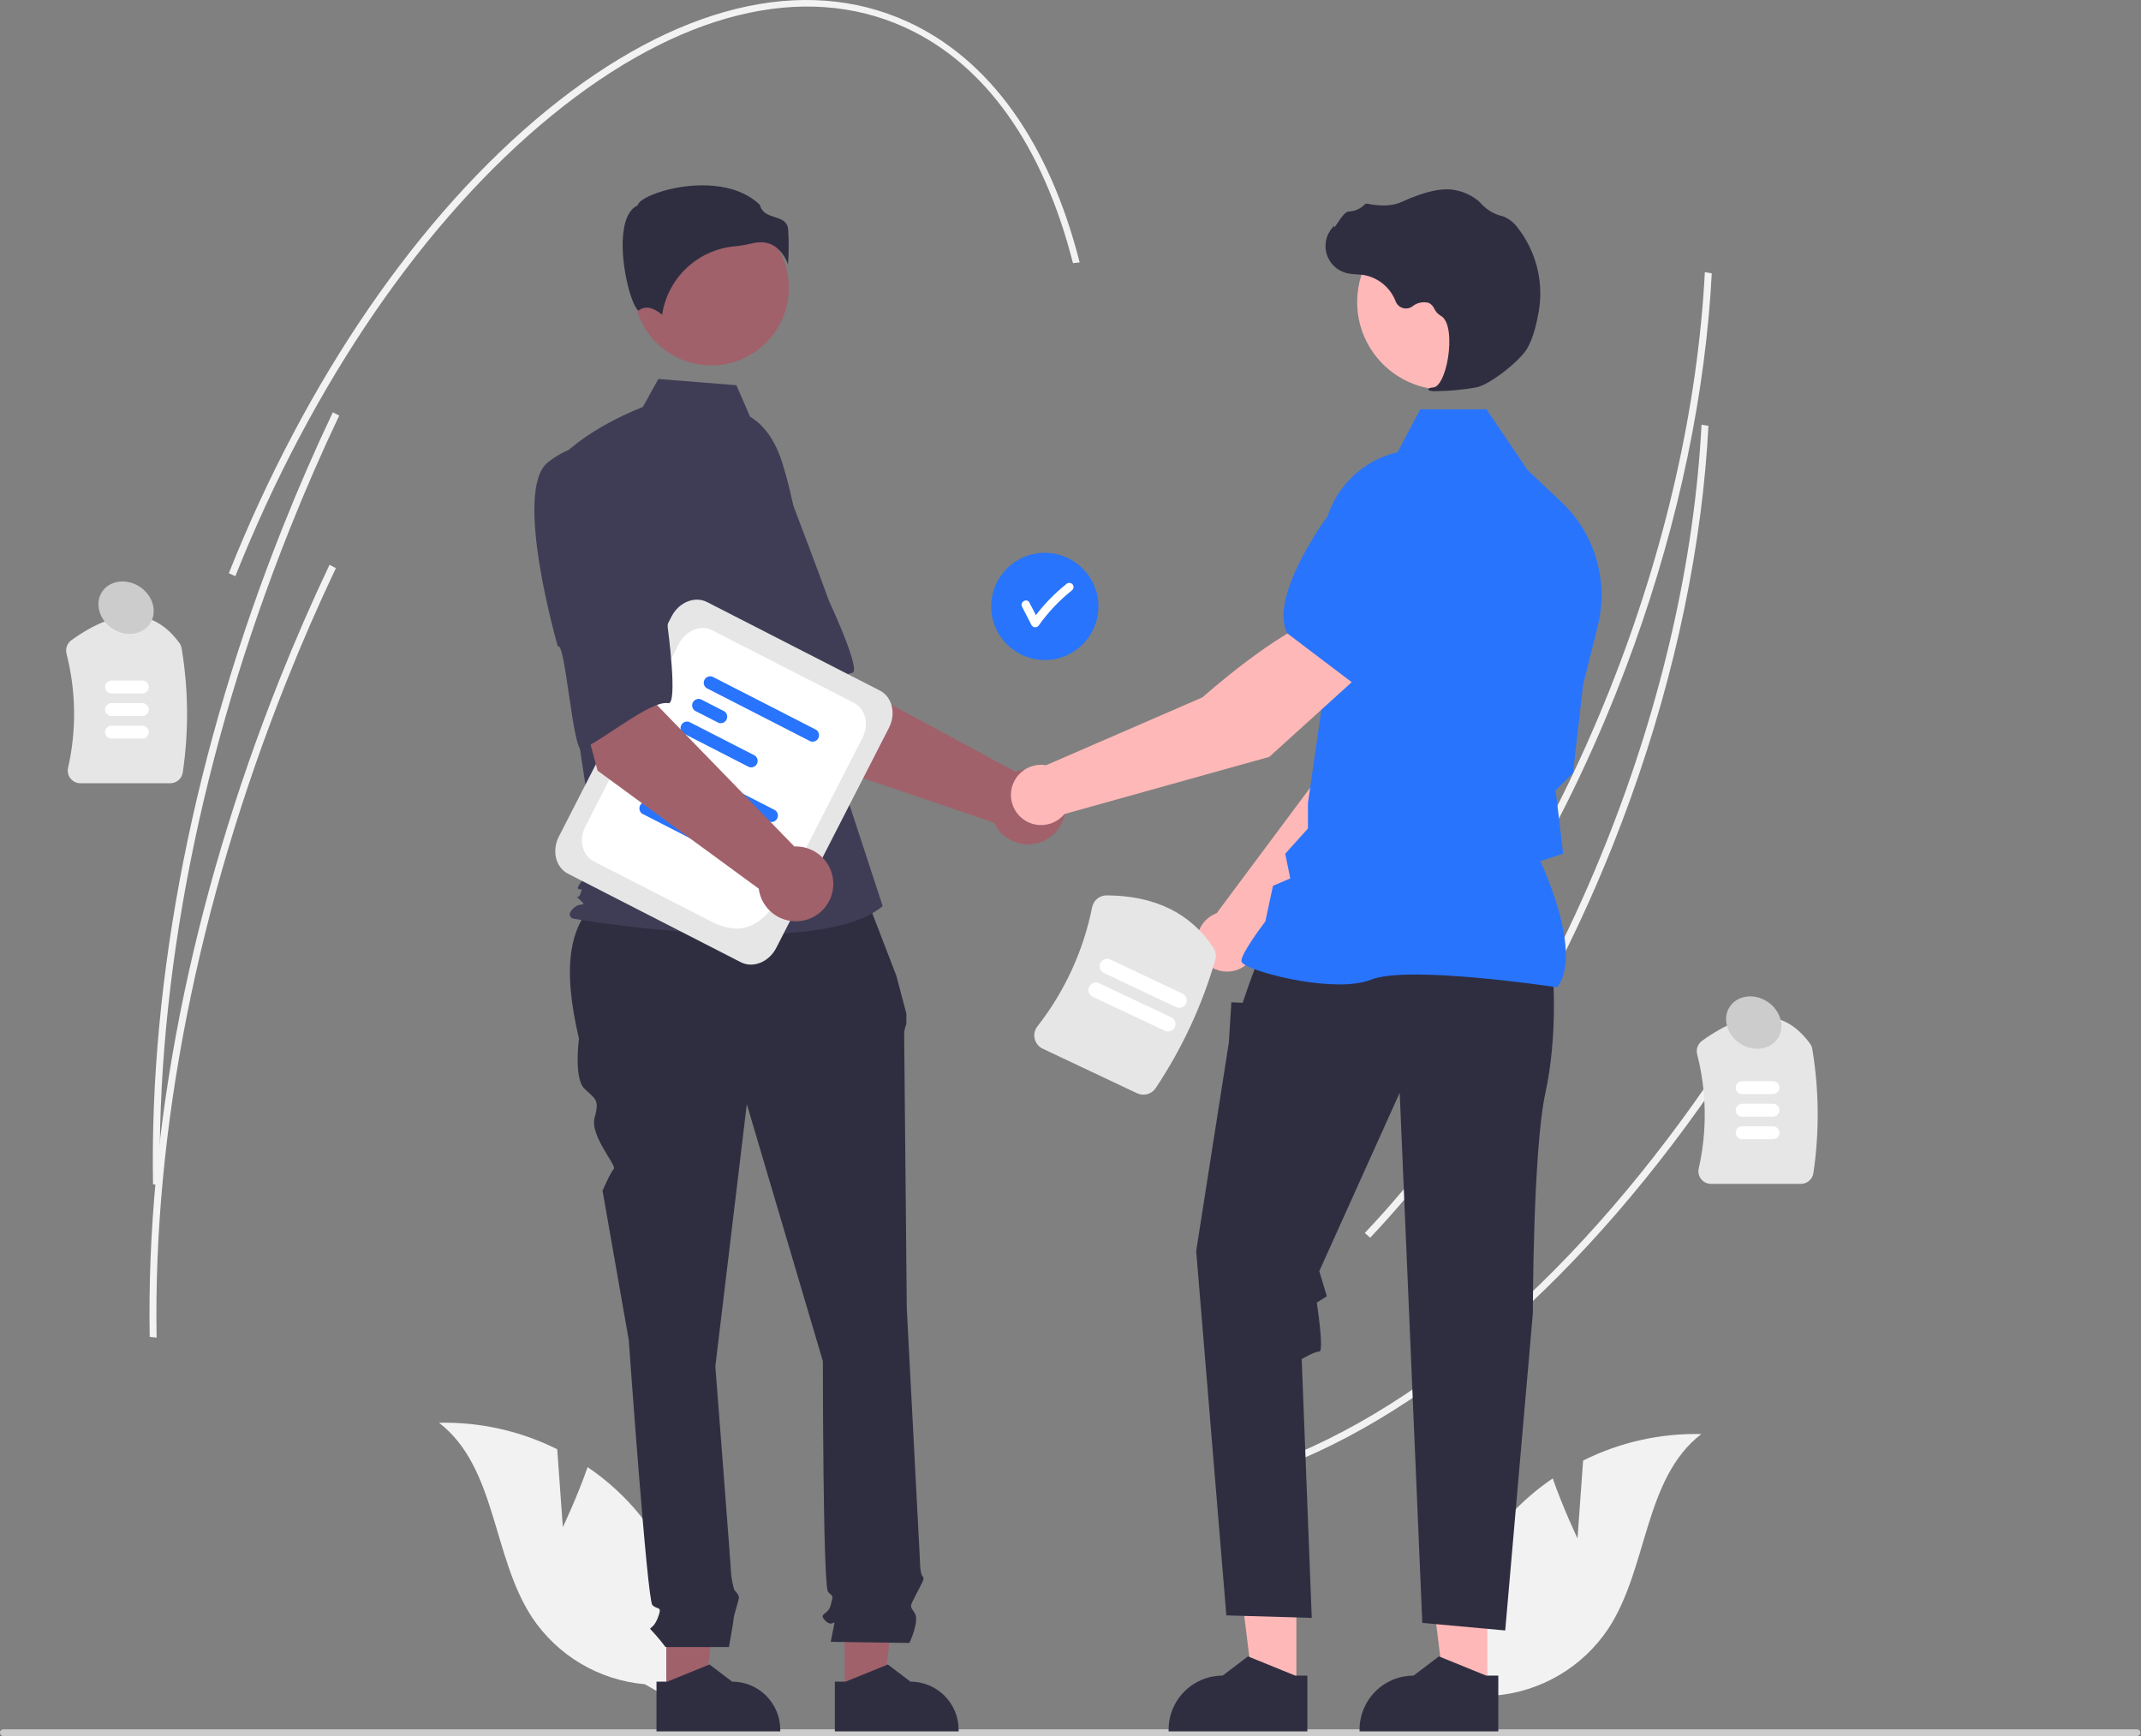
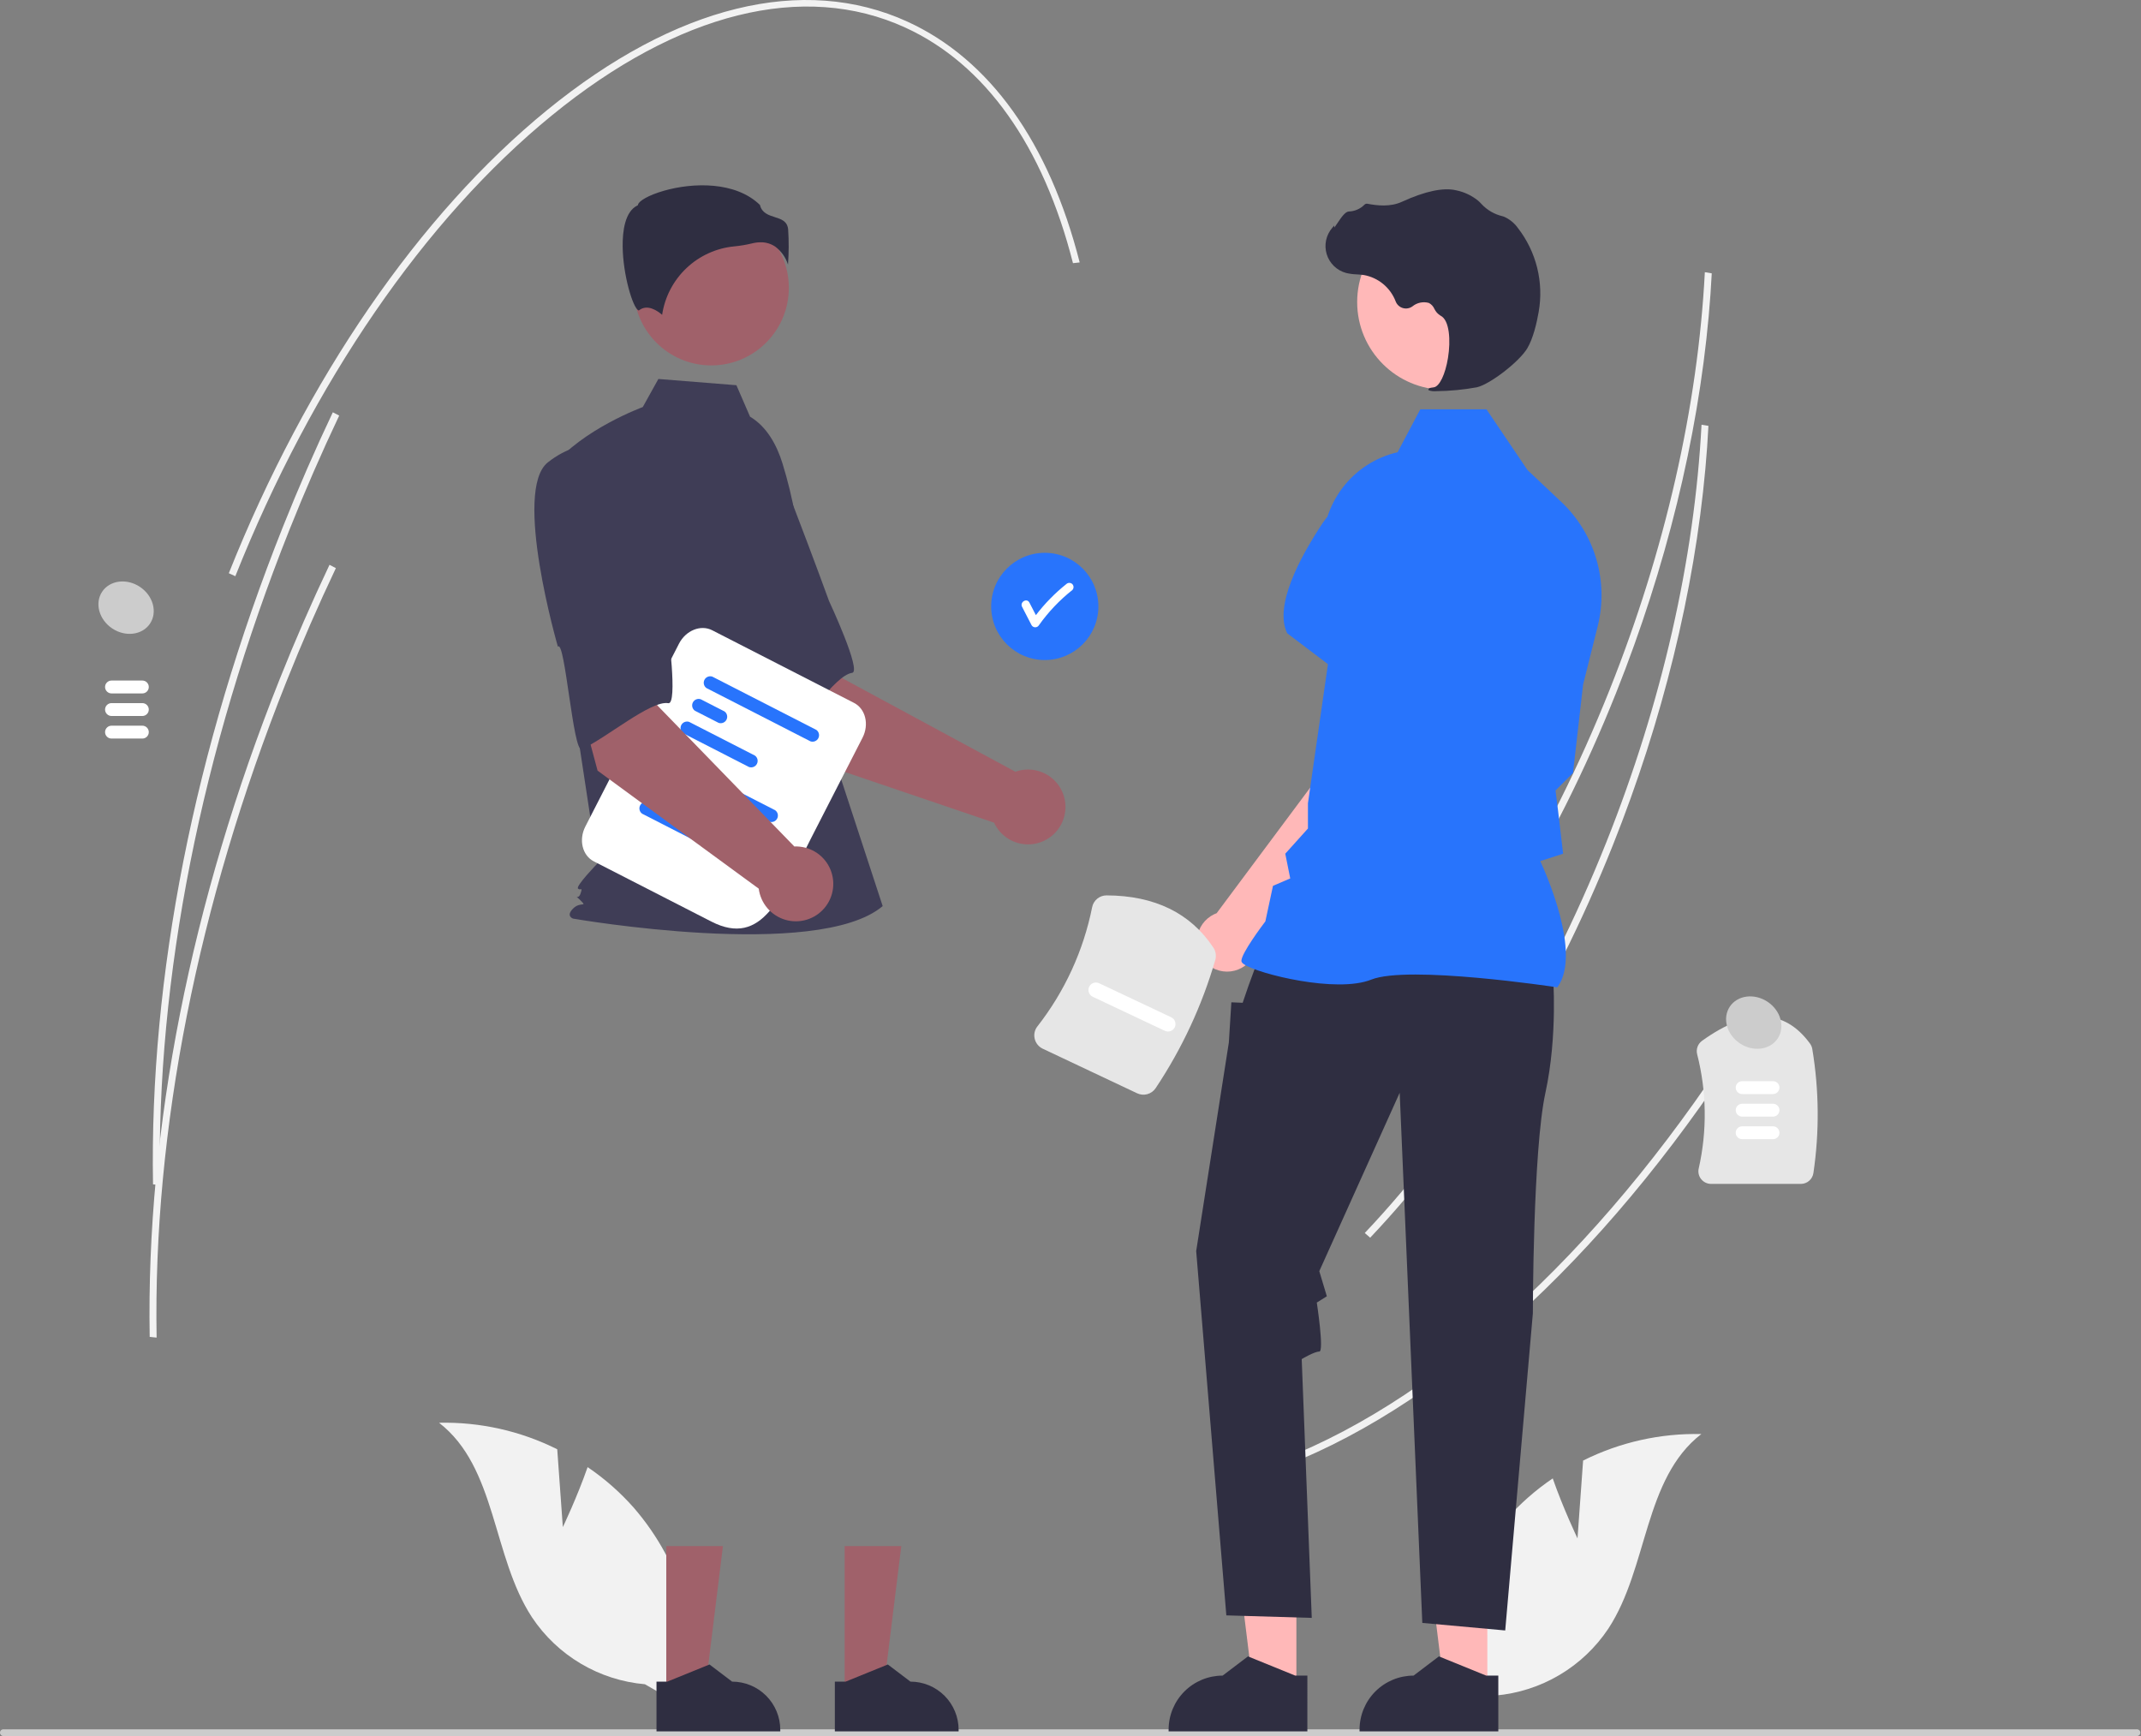
<svg xmlns="http://www.w3.org/2000/svg" width="370" height="300" viewBox="0 0 370 300" fill="none">
  <rect x="0" y="0" width="370" height="300" fill="#808080" stroke="none" />
  <g clip-path="url(#clip0_7_250)">
    <path d="M295.29 54.646C293.368 75.817 287.894 98.14 279.309 119.679C268.693 146.316 254.188 169.777 237.362 187.526L236.429 186.712C253.173 169.048 267.612 145.69 278.184 119.164C287.738 95.193 293.421 70.248 294.626 47.036L295.819 47.236C295.693 49.687 295.516 52.157 295.29 54.646Z" fill="#F2F2F2" />
    <path d="M302.943 177.602C279.31 215.2 250.639 242.063 222.21 253.244L221.635 252.19C249.867 241.086 278.37 214.36 301.895 176.934L302.943 177.602Z" fill="#F2F2F2" />
    <path d="M294.716 81.004C292.795 102.175 287.321 124.499 278.736 146.038C268.119 172.674 253.614 196.135 236.789 213.884L235.855 213.07C252.599 195.406 267.038 172.049 277.61 145.523C287.165 121.552 292.848 96.606 294.052 73.394L295.246 73.594C295.119 76.046 294.943 78.516 294.716 81.004Z" fill="#F2F2F2" />
-     <path d="M29.412 135.356H13.906C13.575 135.357 13.247 135.283 12.949 135.139C12.65 134.995 12.389 134.786 12.182 134.526C11.979 134.273 11.835 133.978 11.763 133.661C11.69 133.345 11.69 133.016 11.762 132.7C13.239 126.184 13.146 119.41 11.491 112.937C11.386 112.511 11.412 112.063 11.564 111.651C11.716 111.239 11.988 110.883 12.344 110.627C20.317 104.892 26.596 105.059 31.007 111.122C31.206 111.398 31.338 111.717 31.393 112.053C32.572 119.138 32.637 126.364 31.586 133.469C31.513 133.993 31.253 134.473 30.853 134.82C30.453 135.167 29.941 135.358 29.412 135.356Z" fill="#E6E6E6" />
    <path d="M24.604 119.829H19.27C18.975 119.829 18.693 119.711 18.484 119.503C18.275 119.294 18.158 119.011 18.158 118.717C18.158 118.422 18.275 118.139 18.484 117.93C18.693 117.722 18.975 117.604 19.27 117.604H24.604C24.899 117.605 25.181 117.722 25.389 117.931C25.597 118.139 25.714 118.422 25.714 118.717C25.714 119.011 25.597 119.294 25.389 119.502C25.181 119.711 24.899 119.828 24.604 119.829Z" fill="white" />
    <path d="M24.604 123.729H19.27C18.975 123.729 18.693 123.612 18.484 123.403C18.275 123.195 18.158 122.912 18.158 122.617C18.158 122.322 18.275 122.039 18.484 121.83C18.693 121.622 18.975 121.505 19.27 121.505H24.604C24.899 121.505 25.181 121.623 25.389 121.831C25.597 122.04 25.714 122.322 25.714 122.617C25.714 122.911 25.597 123.194 25.389 123.402C25.181 123.611 24.899 123.728 24.604 123.729Z" fill="white" />
    <path d="M24.604 127.629H19.27C18.975 127.629 18.693 127.512 18.484 127.304C18.275 127.095 18.158 126.812 18.158 126.517C18.158 126.222 18.275 125.939 18.484 125.731C18.693 125.522 18.975 125.405 19.27 125.405H24.604C24.899 125.406 25.181 125.523 25.389 125.732C25.597 125.94 25.714 126.223 25.714 126.517C25.714 126.812 25.597 127.094 25.389 127.303C25.181 127.511 24.899 127.629 24.604 127.629Z" fill="white" />
    <path d="M311.213 204.588H295.708C295.376 204.589 295.049 204.514 294.751 204.371C294.452 204.227 294.19 204.017 293.984 203.758C293.781 203.505 293.637 203.209 293.564 202.893C293.491 202.577 293.491 202.248 293.564 201.932C295.04 195.416 294.948 188.642 293.293 182.168C293.188 181.742 293.213 181.294 293.366 180.883C293.518 180.471 293.789 180.114 294.146 179.858C302.119 174.124 308.398 174.29 312.809 180.354C313.008 180.63 313.14 180.949 313.195 181.285C314.373 188.37 314.438 195.595 313.388 202.7C313.315 203.225 313.054 203.705 312.655 204.052C312.255 204.399 311.743 204.589 311.213 204.588Z" fill="#E6E6E6" />
    <path d="M306.406 189.06H301.072C300.777 189.06 300.495 188.942 300.287 188.734C300.079 188.525 299.962 188.243 299.962 187.948C299.962 187.653 300.079 187.371 300.287 187.162C300.495 186.954 300.777 186.836 301.072 186.836H306.406C306.701 186.836 306.984 186.953 307.192 187.162C307.401 187.37 307.518 187.653 307.518 187.948C307.518 188.243 307.401 188.526 307.192 188.734C306.984 188.943 306.701 189.06 306.406 189.06Z" fill="white" />
    <path d="M306.406 192.961H301.072C300.777 192.96 300.495 192.842 300.287 192.634C300.079 192.425 299.962 192.143 299.962 191.848C299.962 191.554 300.079 191.271 300.287 191.063C300.495 190.854 300.777 190.737 301.072 190.736H306.406C306.701 190.736 306.984 190.853 307.192 191.062C307.401 191.271 307.518 191.553 307.518 191.848C307.518 192.143 307.401 192.426 307.192 192.635C306.984 192.843 306.701 192.961 306.406 192.961Z" fill="white" />
    <path d="M306.406 196.861H301.072C300.777 196.86 300.495 196.743 300.287 196.534C300.079 196.326 299.962 196.043 299.962 195.749C299.962 195.454 300.079 195.172 300.287 194.963C300.495 194.755 300.777 194.637 301.072 194.637H306.406C306.701 194.637 306.984 194.754 307.192 194.962C307.401 195.171 307.518 195.454 307.518 195.749C307.518 196.044 307.401 196.327 307.192 196.535C306.984 196.744 306.701 196.861 306.406 196.861Z" fill="white" />
    <path d="M369.887 299.42C369.887 299.496 369.872 299.572 369.843 299.642C369.814 299.713 369.771 299.777 369.717 299.831C369.663 299.884 369.599 299.927 369.529 299.956C369.458 299.985 369.383 300 369.306 300H0.58C0.426 300 0.279 299.939 0.17 299.83C0.061 299.721 0 299.574 0 299.42C0 299.266 0.061 299.118 0.17 299.01C0.279 298.901 0.426 298.84 0.58 298.84H369.306C369.383 298.839 369.458 298.854 369.529 298.883C369.599 298.912 369.663 298.955 369.717 299.009C369.771 299.063 369.814 299.127 369.843 299.197C369.872 299.268 369.887 299.344 369.887 299.42Z" fill="#CCCCCC" />
    <path d="M97.267 263.897L96.3 250.446C89.965 247.28 82.953 245.707 75.873 245.865C85.834 253.565 85.036 268.954 91.935 279.486C94.112 282.755 96.996 285.491 100.374 287.493C103.752 289.496 107.538 290.712 111.45 291.052L119.74 295.821C120.689 289.553 120.267 283.154 118.504 277.065C116.741 270.976 113.679 265.341 109.529 260.549C107.174 257.884 104.493 255.526 101.549 253.531C99.737 258.734 97.267 263.897 97.267 263.897Z" fill="#F2F2F2" />
    <path d="M272.619 265.847L273.587 252.397C279.921 249.23 286.934 247.657 294.014 247.816C284.053 255.515 284.851 270.905 277.952 281.437C275.775 284.705 272.891 287.442 269.512 289.444C266.134 291.446 262.349 292.662 258.437 293.002L250.146 297.771C249.198 291.504 249.62 285.105 251.383 279.015C253.145 272.926 256.207 267.291 260.358 262.499C262.712 259.834 265.394 257.476 268.338 255.481C270.15 260.684 272.619 265.847 272.619 265.847Z" fill="#F2F2F2" />
    <path d="M180.555 114.058C185.671 114.058 189.819 109.91 189.819 104.794C189.819 99.678 185.671 95.531 180.555 95.531C175.439 95.531 171.292 99.678 171.292 104.794C171.292 109.91 175.439 114.058 180.555 114.058Z" fill="#2874FC" />
    <path d="M185.311 100.934C185.171 100.801 184.986 100.727 184.794 100.727C184.601 100.727 184.416 100.801 184.276 100.934C182.311 102.501 180.545 104.305 179.02 106.303C178.645 105.578 178.271 104.854 177.896 104.129C177.464 103.292 176.201 104.031 176.633 104.867C177.181 105.927 177.729 106.987 178.277 108.047C178.343 108.155 178.436 108.245 178.546 108.307C178.657 108.369 178.781 108.401 178.908 108.401C179.035 108.401 179.16 108.369 179.27 108.307C179.381 108.245 179.474 108.155 179.54 108.047C181.165 105.757 183.109 103.71 185.311 101.968C185.447 101.83 185.523 101.644 185.523 101.451C185.523 101.257 185.447 101.071 185.311 100.934Z" fill="white" />
    <path d="M139.107 131.062L125.138 109.124L141.313 100.462L145.559 117.199L175.472 133.363C176.653 132.938 177.933 132.866 179.154 133.156C180.375 133.445 181.486 134.083 182.351 134.993C183.215 135.903 183.797 137.045 184.024 138.279C184.251 139.513 184.114 140.787 183.629 141.945C183.145 143.103 182.334 144.095 181.296 144.8C180.257 145.505 179.036 145.893 177.781 145.916C176.526 145.939 175.292 145.596 174.228 144.93C173.165 144.264 172.318 143.302 171.791 142.163L139.107 131.062Z" fill="#A0616A" />
    <path d="M114.932 82.813C110.543 89.257 126.14 112.681 126.14 112.681C126.9 111.043 134.164 129.436 135.381 128.35C138.838 125.262 144.251 116.66 147.26 116.277C148.98 116.057 143.269 103.855 143.269 103.855C143.269 103.855 140.659 96.649 137.117 87.444C136.164 84.824 134.564 82.487 132.464 80.651C130.365 78.815 127.835 77.54 125.111 76.945C125.111 76.945 119.321 76.368 114.932 82.813Z" fill="#3F3D56" />
    <path d="M115.146 292.767L121.78 292.767L124.936 267.178L115.145 267.178L115.146 292.767Z" fill="#A0616A" />
    <path d="M113.454 290.601L115.321 290.601L122.611 287.636L126.519 290.6H126.519C128.727 290.601 130.845 291.478 132.406 293.039C133.968 294.601 134.845 296.718 134.845 298.926V299.197L113.454 299.198L113.454 290.601Z" fill="#2F2E41" />
    <path d="M145.967 292.767L152.601 292.767L155.757 267.178L145.966 267.178L145.967 292.767Z" fill="#A0616A" />
    <path d="M144.275 290.601L146.142 290.601L153.432 287.636L157.34 290.6H157.34C159.548 290.601 161.666 291.478 163.228 293.039C164.789 294.601 165.666 296.718 165.666 298.926V299.197L144.275 299.198L144.275 290.601Z" fill="#2F2E41" />
-     <path d="M148.839 152.871L105.687 153.95C97.492 158.401 97.367 168.035 100.053 179.474C100.053 179.474 99.146 186.273 100.959 188.086C102.772 189.899 103.679 189.899 102.772 193.071C101.866 196.244 106.655 201.426 106.073 202.008C105.492 202.59 104.132 205.762 104.132 205.762L108.664 231.598C108.664 231.598 111.837 276.469 112.744 277.376C113.65 278.282 114.557 277.376 113.65 279.642C112.744 281.908 111.837 281.002 112.744 281.908C113.547 282.774 114.303 283.682 115.01 284.628H125.968C125.968 284.628 126.794 280.095 126.794 279.642C126.794 279.189 127.701 276.469 127.701 276.016C127.701 275.563 126.9 274.762 126.9 274.762C126.623 273.84 126.436 272.894 126.341 271.937C126.341 271.03 123.622 236.13 123.622 236.13L129.061 190.805L142.205 235.224C142.205 235.224 142.205 274.203 143.111 275.11C144.018 276.016 144.018 275.563 143.565 277.376C143.111 279.189 141.298 278.736 142.658 280.095C144.018 281.455 144.471 279.189 144.018 281.455L143.565 283.721L157.162 283.916C157.162 283.916 158.975 280.095 158.069 278.736C157.162 277.376 157.217 277.747 158.323 275.522C159.428 273.297 159.882 272.843 159.428 272.39C158.975 271.937 158.975 269.526 158.975 269.526L156.709 226.159C156.709 226.159 156.256 180.38 156.256 179.021C156.222 178.321 156.35 177.623 156.632 176.982V175.136L154.896 168.596L148.839 152.871Z" fill="#2F2E41" />
    <path d="M122.917 63.145C130.322 63.145 136.324 57.142 136.324 49.737C136.324 42.332 130.322 36.33 122.917 36.33C115.512 36.33 109.51 42.332 109.51 49.737C109.51 57.142 115.512 63.145 122.917 63.145Z" fill="#A0616A" />
    <path d="M129.621 72.006C132.509 73.723 134.237 76.878 135.229 80.089C137.065 86.033 138.17 92.178 138.52 98.39L139.568 116.985L152.543 156.581C141.298 166.096 99.03 158.743 99.03 158.743C99.03 158.743 97.733 158.311 99.03 157.013C100.328 155.716 101.591 156.865 100.293 155.568C98.996 154.27 99.89 155.716 100.323 154.418C100.755 153.121 100.323 153.986 99.89 153.553C99.458 153.121 103.238 149.228 103.238 149.228L99.778 126.5L95.454 80.656C100.643 74.168 111.081 70.344 111.081 70.344L113.778 65.49L127.263 66.568L129.621 72.006Z" fill="#3F3D56" />
    <path d="M133.969 42.614C135.011 43.391 135.783 44.476 136.177 45.715C136.328 43.69 136.337 41.657 136.205 39.631C136.047 38.207 135.045 37.887 133.884 37.516C132.836 37.18 131.65 36.802 131.332 35.419C127.117 31.319 119.78 31.526 114.759 32.956C111.997 33.743 110.407 34.754 110.265 35.347L110.235 35.469L110.123 35.525C107.993 36.59 107.579 39.952 107.606 42.585C107.658 47.547 109.371 53.181 110.336 53.639C110.387 53.663 110.4 53.654 110.422 53.635C111.875 52.474 113.648 53.723 114.427 54.403C114.887 51.319 116.366 48.479 118.629 46.335C120.893 44.191 123.809 42.867 126.913 42.575C127.926 42.477 128.932 42.309 129.922 42.07C130.424 41.941 130.941 41.873 131.46 41.869C132.353 41.855 133.228 42.115 133.969 42.614Z" fill="#2F2E41" />
    <path d="M217.2 163.554L242.991 137.364L249.786 116.418L238.852 111.995C233.435 117.459 227.859 134.185 227.859 134.185L210.256 157.811C210.115 157.863 209.975 157.919 209.837 157.984C209.026 158.366 208.328 158.952 207.81 159.683C207.292 160.414 206.971 161.267 206.879 162.158C206.787 163.05 206.926 163.95 207.283 164.772C207.64 165.594 208.203 166.31 208.918 166.851C209.633 167.391 210.475 167.739 211.363 167.859C212.251 167.979 213.155 167.868 213.988 167.536C214.821 167.205 215.554 166.664 216.117 165.967C216.679 165.269 217.053 164.438 217.2 163.554Z" fill="#FFB8B8" />
    <path d="M235.869 114.391L249.697 118.391L249.749 118.381C254.832 117.394 258.853 108.947 261.33 102.034C262.145 99.754 262.065 97.25 261.104 95.027C260.143 92.805 258.374 91.03 256.155 90.061C254.513 89.358 252.707 89.128 250.942 89.397C249.176 89.667 247.52 90.424 246.163 91.585L239.268 97.522L235.869 114.391Z" fill="#2874FC" />
    <path d="M224.038 291.989L216.601 291.988L213.063 263.304L224.039 263.304L224.038 291.989Z" fill="#FFB8B8" />
    <path d="M225.935 289.561L223.842 289.561L215.669 286.237L211.289 289.56H211.288C208.813 289.56 206.439 290.544 204.689 292.294C202.938 294.044 201.955 296.418 201.955 298.894V299.197L225.934 299.198L225.935 289.561Z" fill="#2F2E41" />
    <path d="M257.036 291.989L249.599 291.988L246.062 263.304L257.038 263.304L257.036 291.989Z" fill="#FFB8B8" />
    <path d="M258.933 289.561L256.84 289.561L248.668 286.237L244.288 289.56H244.287C241.812 289.56 239.438 290.544 237.687 292.294C235.937 294.044 234.954 296.418 234.953 298.894V299.197L258.933 299.198L258.933 289.561Z" fill="#2F2E41" />
    <path d="M268.376 168.432C268.376 168.432 269.244 178.853 267.074 188.839C264.903 198.826 264.903 226.951 264.903 226.951L260.126 281.757L245.798 280.454L241.89 188.839L227.996 219.667L229.299 224.009L227.564 225.094C227.564 225.094 228.865 233.561 227.996 233.561C227.128 233.561 224.957 234.864 224.957 234.864L226.694 279.586L211.931 279.151L206.721 216.194L212.365 180.156L212.799 173.208L214.753 173.289L215.748 170.386L217.576 165.393L268.376 168.432Z" fill="#2F2E41" />
    <path d="M269.127 170.621L269.204 170.513C273.337 164.726 267.121 150.823 266.184 148.807L270.132 147.526L269.243 139.967L268.822 136.598L271.84 133.58L271.848 133.504L273.585 118.308L276.11 108.214C277.062 104.398 276.981 100.398 275.875 96.624C274.77 92.85 272.68 89.438 269.82 86.739L263.983 81.235L256.89 70.739H245.45L241.528 78.148C237.725 79.027 234.351 81.212 231.994 84.323C229.636 87.433 228.445 91.272 228.627 95.171L229.516 114.602L226.036 138.796L226.034 143.174L222.117 147.527L222.973 151.803L219.992 153.08L218.676 159.222C218.131 159.94 214.536 164.734 214.536 166.044C214.536 166.241 214.681 166.431 214.993 166.642C217.443 168.301 230.984 171.683 236.978 169.285C243.362 166.733 268.739 170.562 268.995 170.601L269.127 170.621Z" fill="#2874FC" />
    <path d="M249.692 67.351C258.059 67.351 264.842 60.568 264.842 52.2C264.842 43.833 258.059 37.05 249.692 37.05C241.325 37.05 234.542 43.833 234.542 52.2C234.542 60.568 241.325 67.351 249.692 67.351Z" fill="#FFB8B8" />
    <path d="M248.241 67.596C250.587 67.572 252.927 67.348 255.235 66.925C257.52 66.399 262.562 62.501 263.936 60.197C264.957 58.486 265.569 55.84 265.904 53.921C266.355 51.381 266.268 48.775 265.648 46.272C265.028 43.768 263.89 41.422 262.306 39.386C261.695 38.533 260.866 37.862 259.904 37.442C259.819 37.411 259.732 37.384 259.644 37.361C258.251 37.033 256.987 36.296 256.016 35.244C255.828 35.031 255.624 34.832 255.407 34.649C254.318 33.776 253.037 33.174 251.671 32.892C249.463 32.361 246.305 33.026 242.284 34.868C240.264 35.794 238.022 35.536 236.294 35.207C236.197 35.191 236.097 35.201 236.005 35.235C235.913 35.269 235.832 35.327 235.769 35.402C235.056 36.108 234.102 36.517 233.099 36.547C232.485 36.59 231.863 37.457 231.113 38.586C230.942 38.843 230.744 39.142 230.6 39.324L230.571 38.982L230.233 39.374C229.703 39.99 229.337 40.73 229.169 41.526C229.002 42.321 229.038 43.146 229.276 43.924C229.513 44.702 229.943 45.407 230.526 45.973C231.109 46.54 231.826 46.95 232.61 47.165C233.233 47.313 233.868 47.398 234.508 47.417C234.895 47.442 235.296 47.468 235.681 47.524C236.918 47.744 238.076 48.281 239.043 49.083C240.01 49.885 240.753 50.923 241.199 52.097C241.304 52.369 241.471 52.612 241.685 52.809C241.899 53.006 242.156 53.151 242.435 53.233C242.715 53.315 243.009 53.332 243.296 53.282C243.583 53.232 243.854 53.117 244.089 52.946C244.481 52.624 244.944 52.402 245.439 52.299C245.935 52.195 246.448 52.213 246.935 52.351C247.359 52.572 247.693 52.933 247.883 53.372C248.112 53.86 248.481 54.269 248.944 54.547C250.521 55.309 250.72 58.862 250.238 61.84C249.773 64.711 248.761 66.805 247.777 66.933C247.02 67.031 246.934 67.087 246.883 67.223L246.837 67.344L246.925 67.454C247.348 67.596 247.797 67.644 248.241 67.596Z" fill="#2F2E41" />
-     <path d="M235.671 116.011L228.389 106.732C220.971 108.775 207.809 120.507 207.809 120.507L180.779 132.237C179.877 132.085 178.95 132.174 178.093 132.494C177.237 132.814 176.479 133.354 175.897 134.06C175.315 134.766 174.93 135.613 174.779 136.516C174.629 137.418 174.719 138.344 175.04 139.201C175.361 140.057 175.902 140.814 176.609 141.395C177.315 141.976 178.163 142.361 179.065 142.51C179.968 142.659 180.894 142.568 181.75 142.246C182.606 141.924 183.362 141.382 183.943 140.675L219.352 130.796L235.671 116.011Z" fill="#FFB8B8" />
    <path d="M233.926 118.132L245.416 105.323L246.054 96.247C246.173 94.465 245.791 92.685 244.951 91.109C244.112 89.532 242.848 88.222 241.302 87.326C239.199 86.126 236.719 85.769 234.363 86.327C232.007 86.886 229.951 88.318 228.61 90.335C224.55 96.454 220.182 104.727 222.43 109.391L222.453 109.439L233.926 118.132Z" fill="#2874FC" />
-     <path d="M128.02 166.278L98.155 150.983C96.031 149.895 95.327 147.009 96.587 144.55L116.059 106.529C117.318 104.07 120.071 102.955 122.195 104.043L152.06 119.338C154.184 120.426 154.888 123.311 153.628 125.77L134.156 163.791C132.897 166.25 130.144 167.365 128.02 166.278Z" fill="#E6E6E6" />
    <path d="M122.917 159.246L102.627 148.855C100.637 147.836 99.978 145.133 101.158 142.83L117.335 111.243C118.514 108.94 121.092 107.896 123.082 108.915L147.588 121.466C149.578 122.485 150.237 125.187 149.057 127.49L140.269 144.65C135.015 154.908 131.779 163.785 122.917 159.246Z" fill="white" />
    <path d="M132.949 141.997L114.977 132.793C114.757 132.636 114.601 132.406 114.537 132.143C114.474 131.881 114.506 131.605 114.629 131.365C114.752 131.125 114.957 130.937 115.207 130.835C115.457 130.734 115.736 130.726 115.991 130.813L133.963 140.017C134.182 140.174 134.339 140.404 134.402 140.666C134.466 140.928 134.434 141.205 134.311 141.445C134.188 141.685 133.983 141.873 133.733 141.974C133.482 142.076 133.204 142.084 132.949 141.997Z" fill="#2874FC" />
    <path d="M117.075 138.804L112.974 136.704C112.754 136.547 112.598 136.317 112.534 136.055C112.47 135.793 112.503 135.516 112.626 135.276C112.749 135.036 112.954 134.848 113.204 134.747C113.454 134.645 113.733 134.637 113.988 134.724L118.089 136.825C118.309 136.981 118.465 137.212 118.529 137.474C118.593 137.736 118.56 138.012 118.437 138.252C118.314 138.493 118.109 138.681 117.859 138.782C117.609 138.883 117.331 138.891 117.075 138.804Z" fill="#2874FC" />
    <path d="M122.336 146.436L110.971 140.615C110.751 140.459 110.595 140.228 110.531 139.966C110.467 139.704 110.5 139.428 110.623 139.187C110.746 138.947 110.951 138.759 111.201 138.658C111.451 138.557 111.729 138.549 111.985 138.635L123.35 144.456C123.57 144.613 123.726 144.843 123.79 145.105C123.854 145.367 123.821 145.644 123.698 145.884C123.575 146.124 123.37 146.312 123.12 146.413C122.87 146.515 122.592 146.523 122.336 146.436Z" fill="#2874FC" />
    <path d="M140.061 128.11L122.089 118.906C121.869 118.75 121.713 118.519 121.649 118.257C121.585 117.995 121.618 117.719 121.741 117.479C121.864 117.238 122.069 117.051 122.319 116.949C122.569 116.848 122.847 116.84 123.103 116.927L141.075 126.131C141.294 126.287 141.45 126.518 141.514 126.78C141.578 127.042 141.546 127.318 141.423 127.559C141.3 127.799 141.094 127.987 140.844 128.088C140.594 128.189 140.316 128.197 140.061 128.11Z" fill="#2874FC" />
    <path d="M124.187 124.918L120.086 122.818C119.866 122.661 119.71 122.431 119.646 122.169C119.582 121.906 119.615 121.63 119.738 121.39C119.861 121.15 120.066 120.962 120.316 120.86C120.566 120.759 120.844 120.751 121.1 120.838L125.201 122.938C125.421 123.095 125.577 123.325 125.641 123.588C125.705 123.85 125.672 124.126 125.549 124.366C125.426 124.606 125.221 124.794 124.971 124.896C124.721 124.997 124.443 125.005 124.187 124.918Z" fill="#2874FC" />
    <path d="M129.448 132.55L118.083 126.729C117.863 126.572 117.707 126.342 117.643 126.08C117.579 125.818 117.612 125.541 117.735 125.301C117.858 125.061 118.063 124.873 118.313 124.772C118.563 124.67 118.841 124.662 119.097 124.749L130.462 130.57C130.682 130.726 130.838 130.957 130.902 131.219C130.966 131.481 130.933 131.758 130.81 131.998C130.687 132.238 130.482 132.426 130.232 132.527C129.982 132.628 129.703 132.636 129.448 132.55Z" fill="#2874FC" />
    <path d="M103.272 133.177L96.525 108.06L114.555 104.647L113.585 121.887L137.274 146.279C138.528 146.228 139.77 146.542 140.848 147.185C141.927 147.827 142.795 148.769 143.347 149.896C143.899 151.024 144.111 152.287 143.957 153.533C143.804 154.779 143.291 155.953 142.482 156.912C141.672 157.871 140.601 158.574 139.399 158.936C138.197 159.297 136.916 159.3 135.712 158.946C134.508 158.592 133.433 157.895 132.618 156.94C131.803 155.985 131.284 154.814 131.123 153.569L103.272 133.177Z" fill="#A0616A" />
    <path d="M94.681 79.898C88.561 84.73 96.415 111.754 96.415 111.754C97.632 110.419 99.045 130.144 100.531 129.472C104.756 127.563 112.499 120.981 115.484 121.517C117.192 121.824 115.403 108.47 115.403 108.47C115.403 108.47 115.074 100.814 114.456 90.971C114.332 88.185 113.506 85.475 112.054 83.094C110.602 80.713 108.571 78.739 106.151 77.354C106.151 77.354 100.8 75.067 94.681 79.898Z" fill="#3F3D56" />
    <path d="M196.507 188.926L180.211 181.231C179.862 181.067 179.555 180.827 179.313 180.527C179.07 180.228 178.899 179.878 178.811 179.503C178.723 179.136 178.719 178.754 178.799 178.386C178.88 178.017 179.043 177.671 179.276 177.375C183.996 171.341 187.238 164.286 188.74 156.774C188.854 156.199 189.163 155.681 189.616 155.308C190.069 154.936 190.637 154.732 191.223 154.731C199.535 154.759 205.746 157.794 209.685 163.75C209.893 164.06 210.031 164.412 210.089 164.78C210.147 165.149 210.123 165.525 210.021 165.884C207.74 173.745 204.27 181.211 199.73 188.022C199.393 188.536 198.881 188.912 198.288 189.078C197.696 189.244 197.063 189.19 196.507 188.926Z" fill="#E6E6E6" />
    <path d="M201.301 178.133L188.841 172.249C188.531 172.102 188.292 171.839 188.176 171.516C188.06 171.193 188.077 170.838 188.224 170.528C188.37 170.218 188.634 169.979 188.956 169.863C189.279 169.747 189.635 169.765 189.945 169.911L202.405 175.795C202.559 175.868 202.697 175.97 202.811 176.095C202.925 176.221 203.013 176.368 203.07 176.528C203.128 176.688 203.153 176.857 203.145 177.027C203.136 177.196 203.095 177.362 203.022 177.516C202.95 177.669 202.848 177.807 202.722 177.921C202.596 178.035 202.449 178.123 202.29 178.181C202.13 178.238 201.96 178.263 201.791 178.255C201.621 178.247 201.455 178.205 201.301 178.133Z" fill="white" />
-     <path d="M203.237 174.033L190.776 168.149C190.466 168.003 190.227 167.739 190.112 167.417C189.996 167.094 190.013 166.739 190.16 166.429C190.306 166.119 190.569 165.879 190.892 165.764C191.215 165.648 191.57 165.665 191.88 165.812L204.341 171.696C204.651 171.842 204.89 172.106 205.006 172.428C205.122 172.751 205.104 173.107 204.958 173.417C204.812 173.727 204.548 173.966 204.225 174.081C203.903 174.197 203.547 174.18 203.237 174.033Z" fill="white" />
    <path d="M186.587 45.349L185.427 45.476C180.255 25.153 170.231 11.074 156.437 4.759C138.901 -3.267 117.217 2.123 95.379 19.937C73.431 37.841 54.001 66.123 40.668 99.574L39.543 99.059C52.934 65.462 72.464 37.044 94.535 19.039C116.717 0.944 138.844 -4.486 156.838 3.751C171.028 10.246 181.315 24.631 186.587 45.349Z" fill="#F2F2F2" />
    <path d="M58.619 71.817C55.585 78.207 52.7 84.828 50.043 91.494C34.753 129.855 27.005 169.032 27.638 204.791L26.444 204.664C25.81 168.771 33.58 129.459 48.918 90.979C51.582 84.294 54.476 77.655 57.518 71.247L58.619 71.817Z" fill="#F2F2F2" />
    <path d="M58.045 98.176C55.012 104.566 52.127 111.186 49.47 117.852C34.18 156.213 26.432 195.39 27.065 231.15L25.87 231.022C25.236 195.13 33.007 155.818 48.344 117.337C51.009 110.652 53.902 104.013 56.944 97.605L58.045 98.176Z" fill="#F2F2F2" />
    <path d="M25.927 107.762C27.248 105.777 26.466 102.934 24.181 101.414C21.895 99.893 18.972 100.27 17.651 102.256C16.33 104.241 17.112 107.083 19.397 108.604C21.683 110.125 24.606 109.748 25.927 107.762Z" fill="#CCCCCC" />
    <path d="M307.213 179.465C308.534 177.48 307.752 174.637 305.467 173.117C303.181 171.596 300.258 171.973 298.937 173.959C297.616 175.944 298.398 178.786 300.683 180.307C302.969 181.828 305.892 181.451 307.213 179.465Z" fill="#CCCCCC" />
  </g>
  <defs>
    <clipPath id="clip0_7_250">
      <rect width="369.887" height="300" fill="white" />
    </clipPath>
  </defs>
</svg>